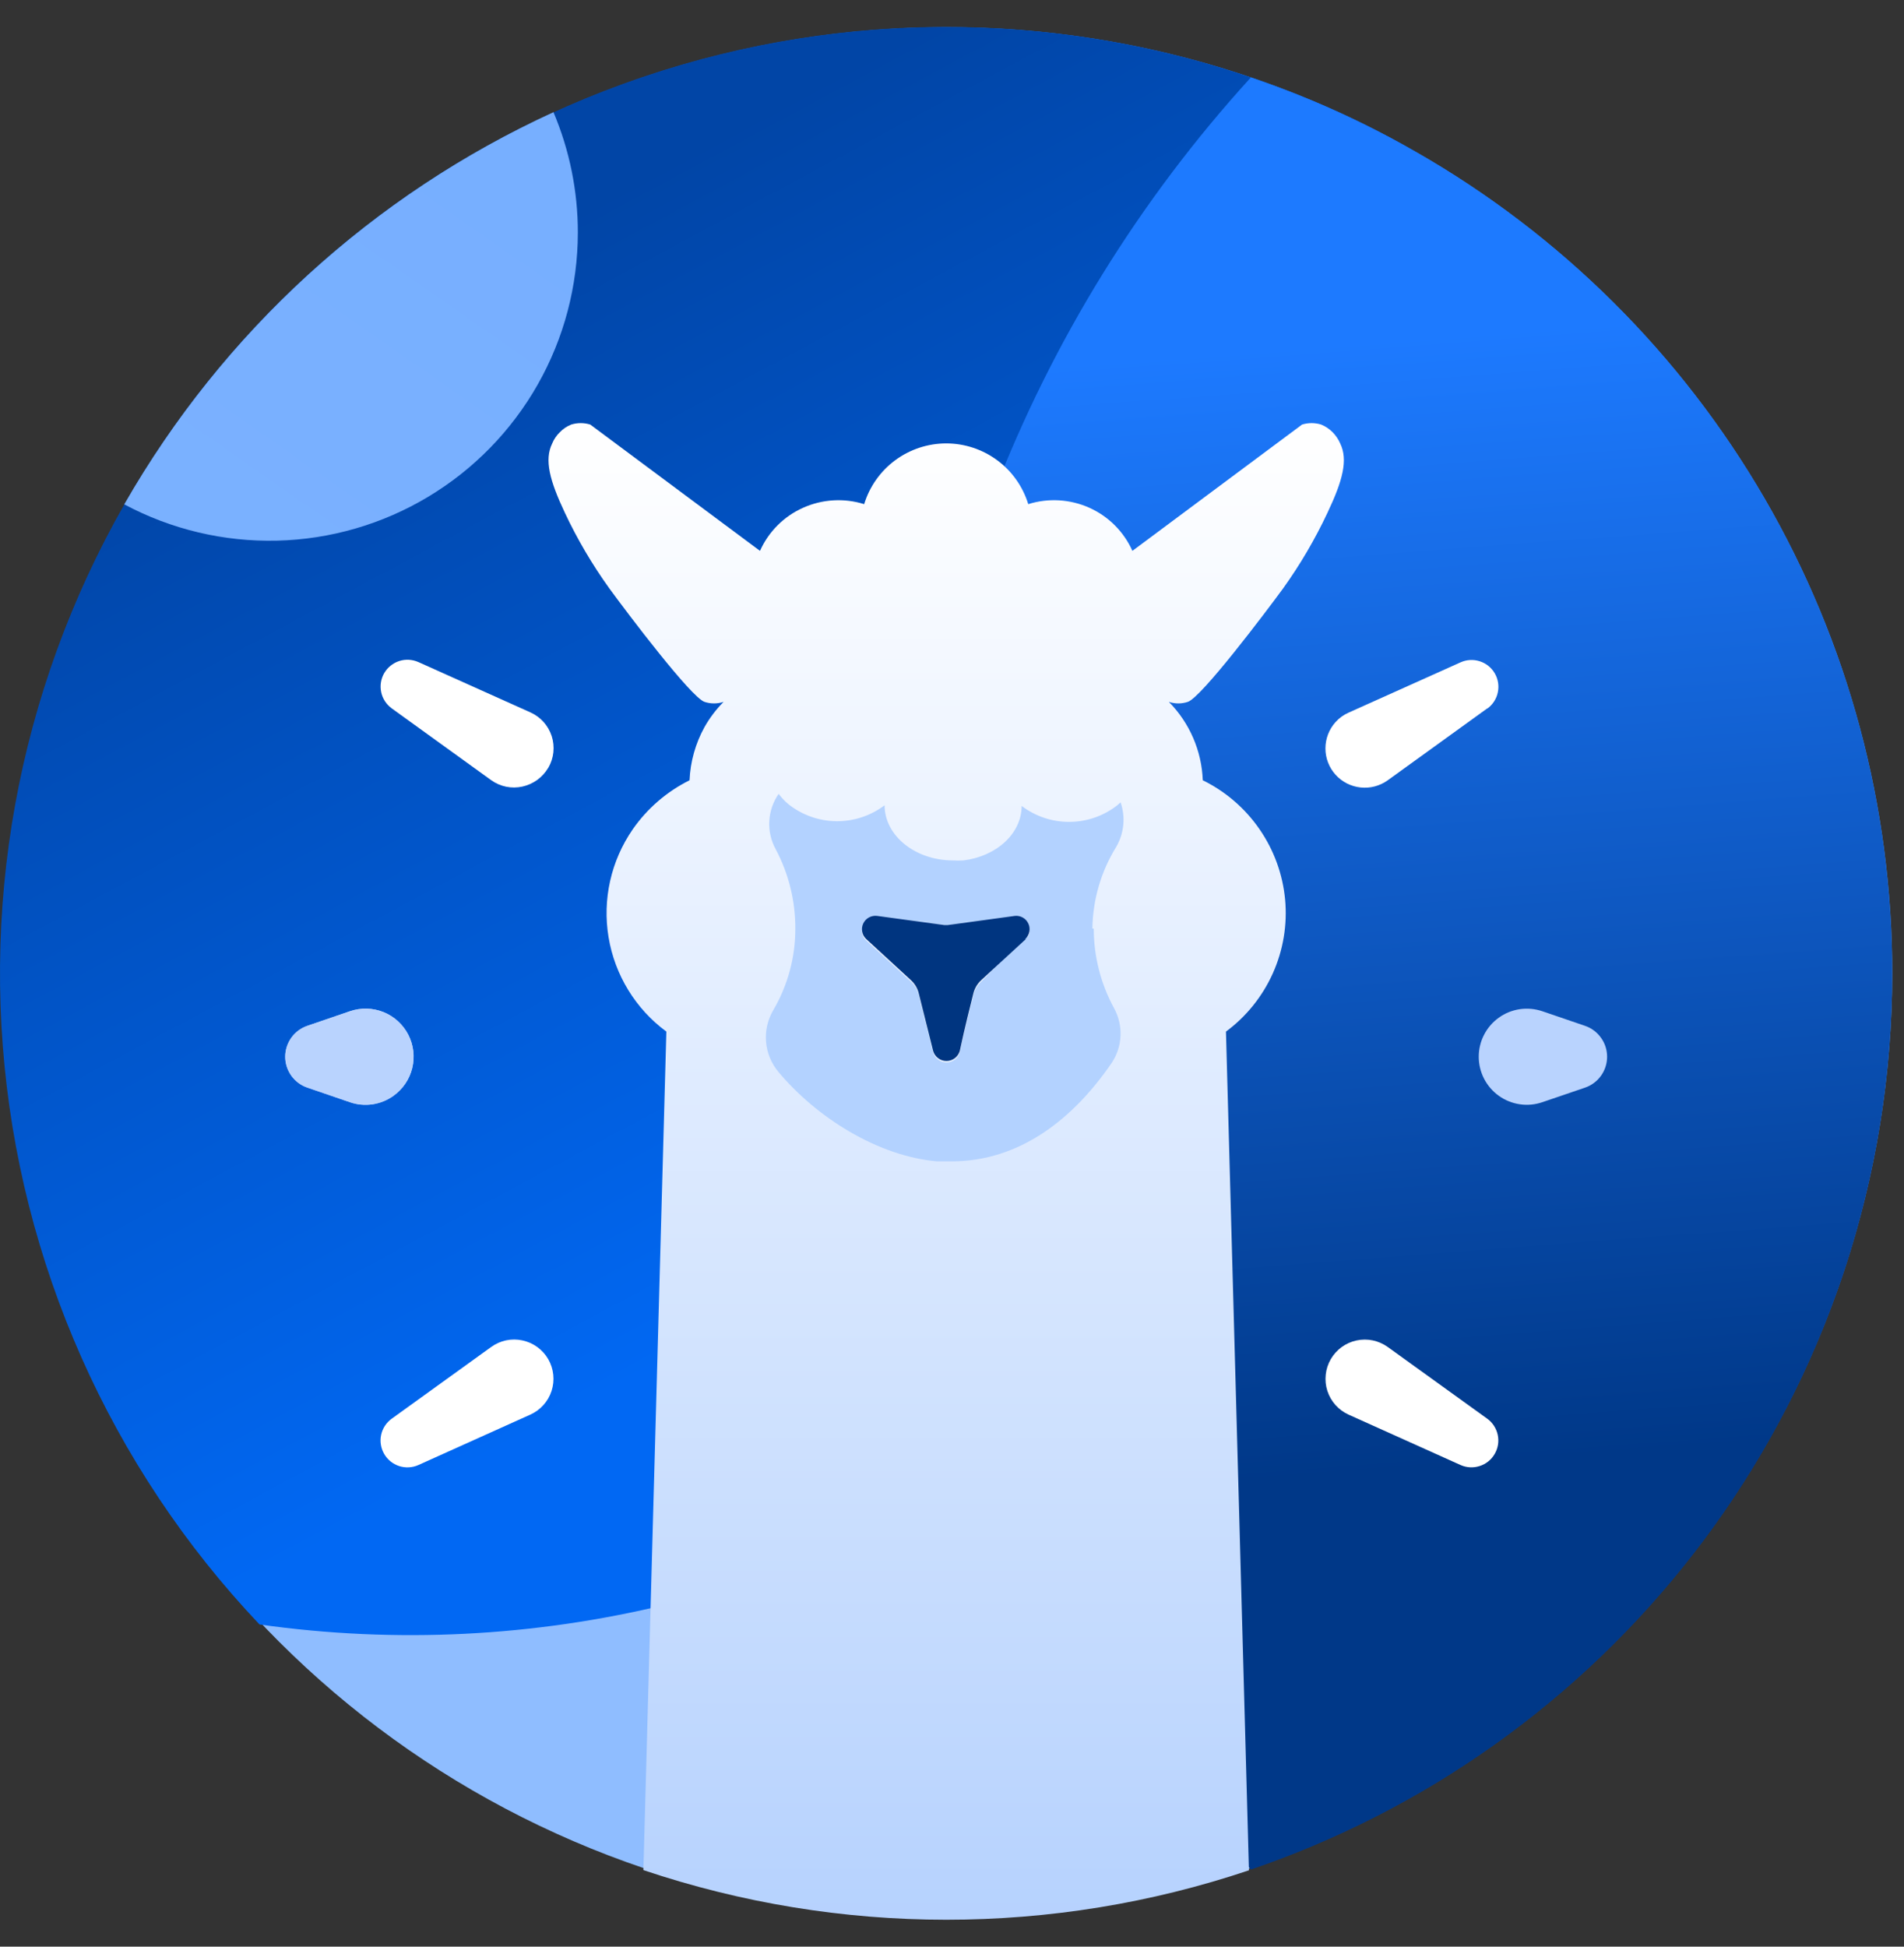
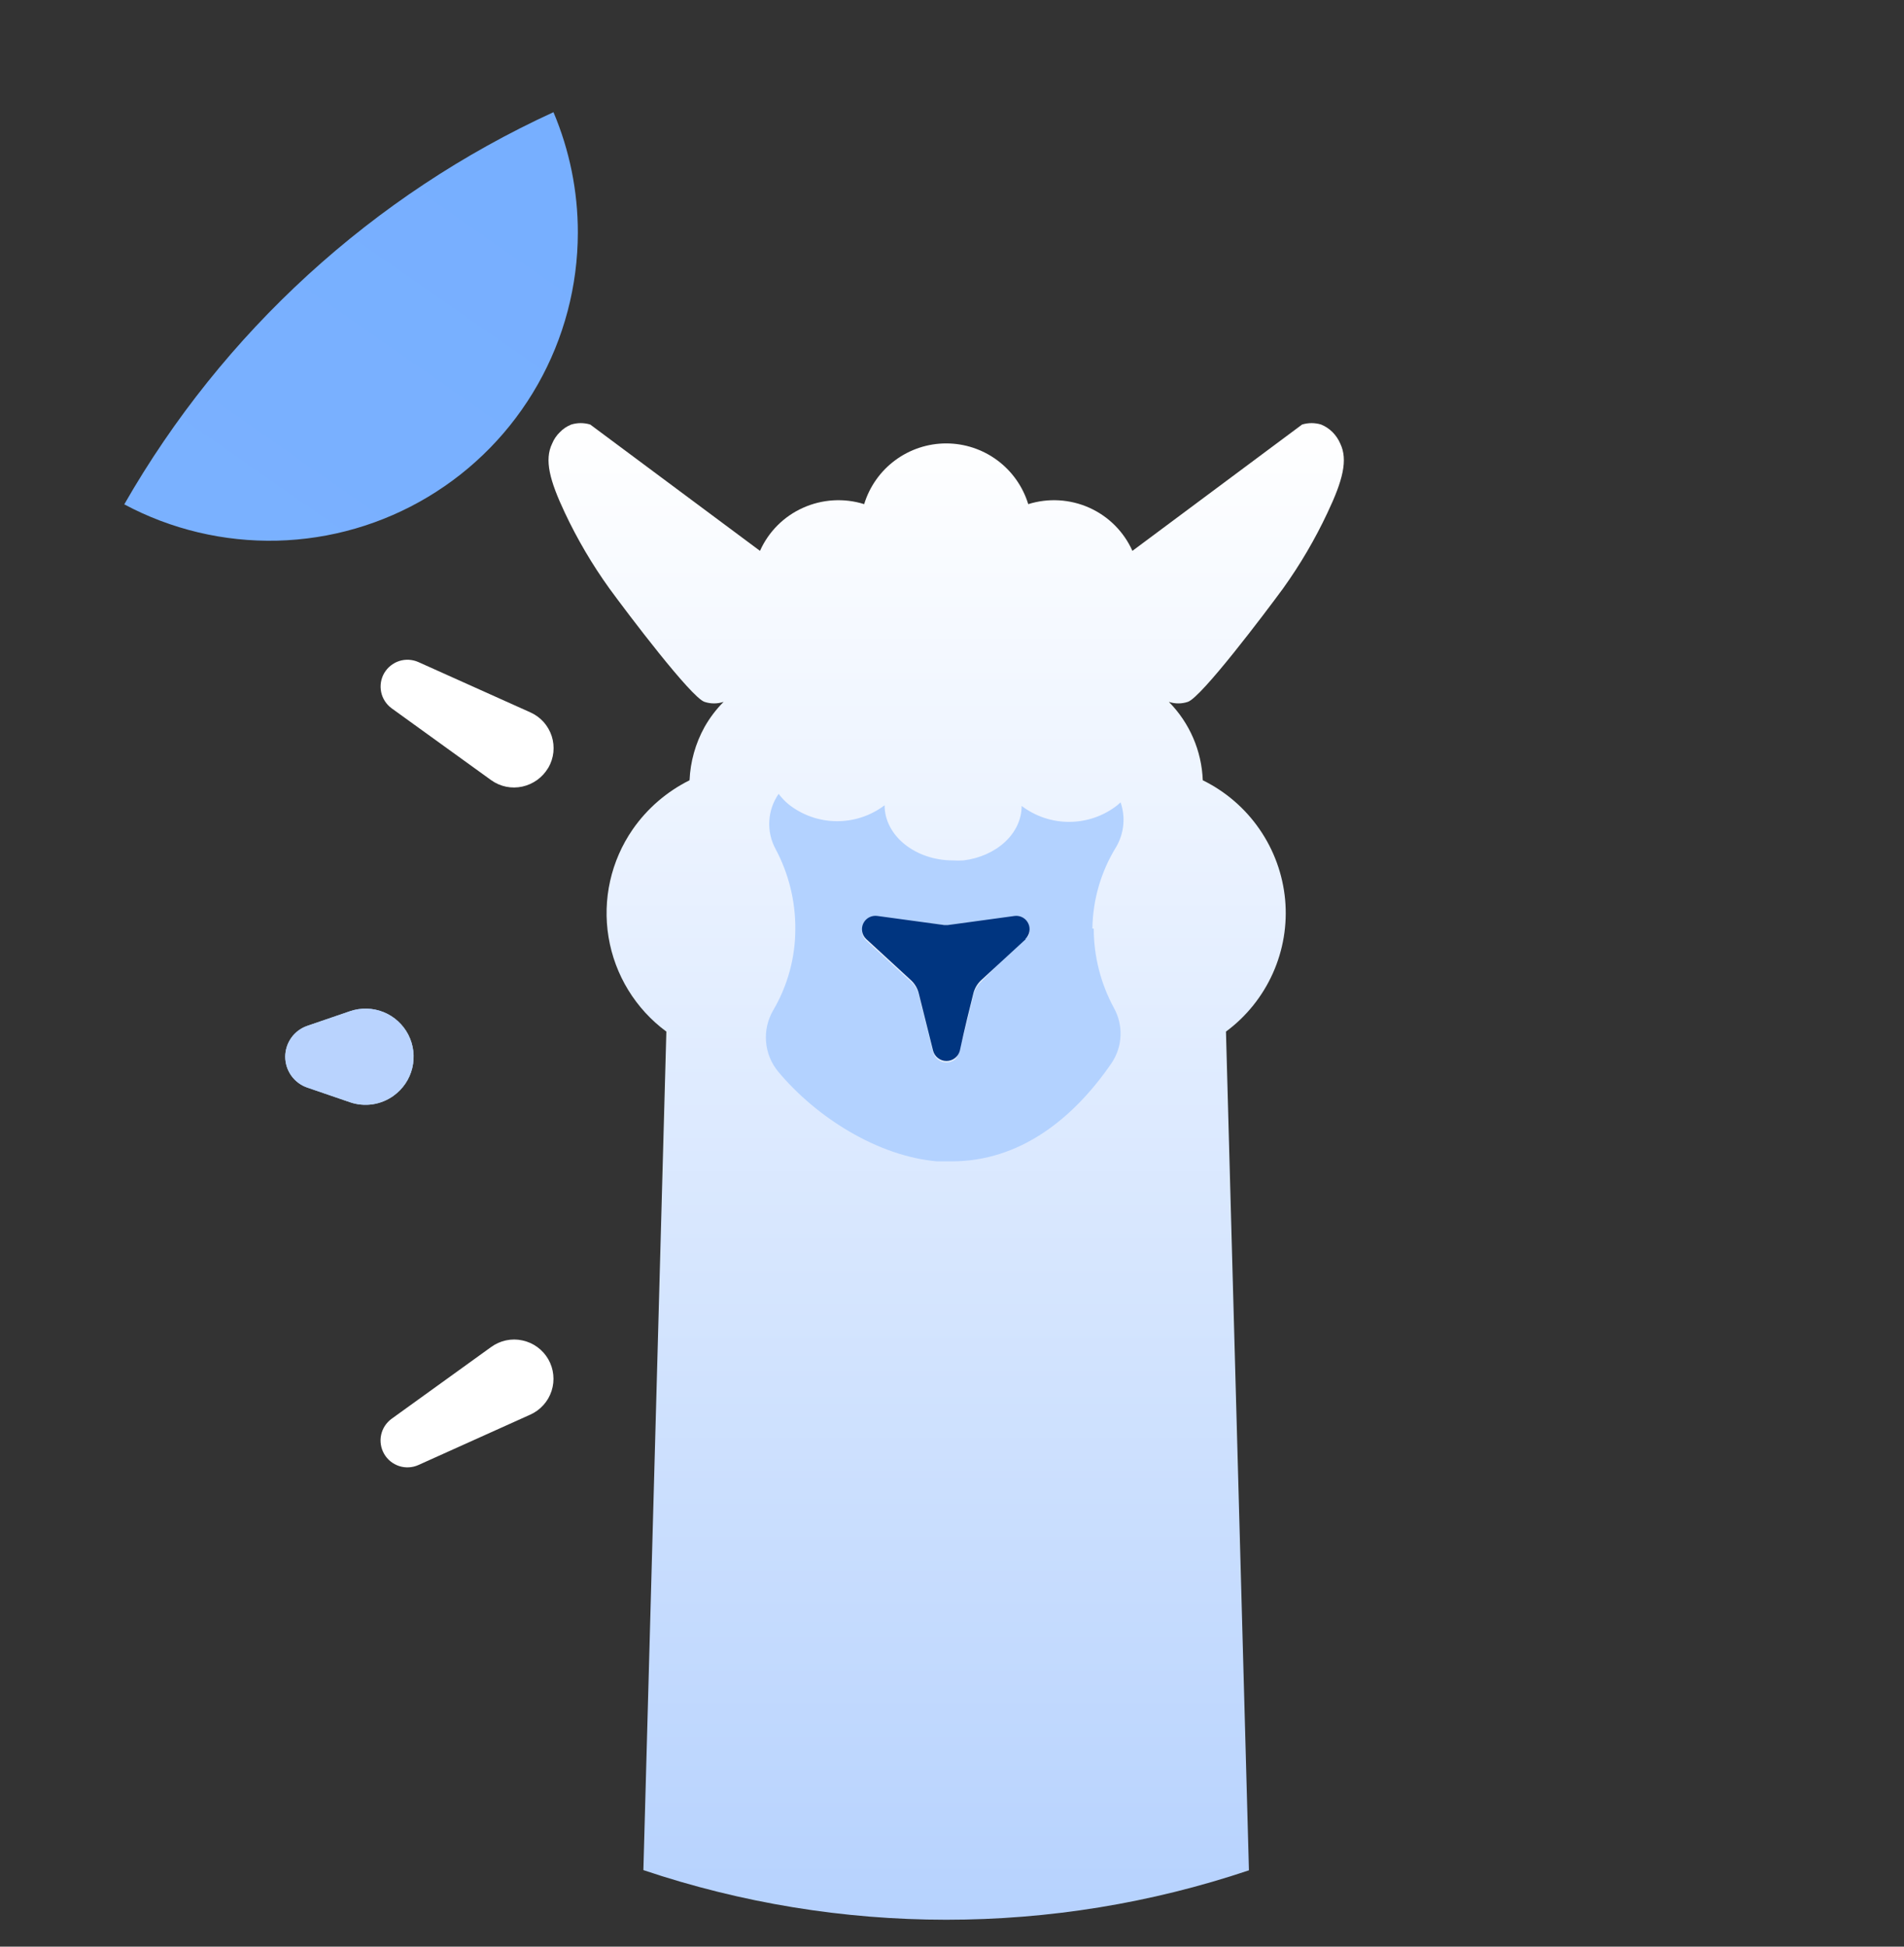
<svg xmlns="http://www.w3.org/2000/svg" width="45" height="46" viewBox="0 0 45 46" fill="none">
  <rect x="0" y="0" width="45" height="46" fill="#333333" stroke="none" />
  <g clip-path="url(#clip0_1662_2281)">
-     <path d="M44.722 23.002C44.719 27.798 43.171 32.467 40.309 36.316C37.446 40.165 33.421 42.99 28.828 44.375C24.235 45.759 19.319 45.628 14.806 44.002C10.294 42.376 6.424 39.34 3.77 35.345C1.116 31.349 -0.181 26.605 0.07 21.815C0.321 17.025 2.106 12.442 5.163 8.746C8.22 5.049 12.386 2.434 17.044 1.288C21.701 0.143 26.605 0.526 31.027 2.383C31.865 2.734 32.679 3.138 33.467 3.591C36.887 5.547 39.73 8.372 41.707 11.781C43.684 15.19 44.724 19.061 44.722 23.002Z" fill="url(#paint0_linear_1662_2281)" />
-     <path d="M33.466 3.591C32.679 3.138 31.865 2.734 31.027 2.383C26.295 0.395 21.023 0.094 16.097 1.533C11.17 2.971 6.887 6.061 3.969 10.282C1.05 14.504 -0.328 19.602 0.066 24.719C0.46 29.836 2.603 34.662 6.134 38.387C12.602 39.3 19.173 37.705 24.502 33.928C29.18 30.607 32.606 25.811 34.232 20.31C35.857 14.809 35.588 8.921 33.466 3.591Z" fill="url(#paint1_linear_1662_2281)" />
-     <path d="M44.721 23.001C44.722 27.405 43.423 31.711 40.987 35.379C38.551 39.047 35.086 41.915 31.026 43.622C30.547 43.823 30.059 44.011 29.564 44.178C24.289 38.388 21.364 30.837 21.364 23.004C21.364 15.17 24.289 7.619 29.564 1.829C30.059 1.997 30.547 2.181 31.026 2.382C31.864 2.734 32.678 3.137 33.465 3.59C36.886 5.546 39.729 8.372 41.706 11.781C43.683 15.19 44.723 19.061 44.721 23.001Z" fill="url(#paint2_linear_1662_2281)" />
    <path d="M13.657 5.497C13.656 6.755 13.33 7.992 12.709 9.086C12.088 10.181 11.194 11.096 10.115 11.742C9.035 12.389 7.807 12.745 6.549 12.776C5.291 12.806 4.046 12.511 2.937 11.918C5.268 7.846 8.815 4.606 13.081 2.651C13.462 3.551 13.658 4.519 13.657 5.497Z" fill="url(#paint3_linear_1662_2281)" />
    <path d="M27.625 16.585C28.115 17.081 28.401 17.742 28.427 18.438C28.965 18.702 29.427 19.1 29.767 19.593C30.108 20.086 30.317 20.659 30.373 21.256C30.428 21.852 30.328 22.453 30.083 22.999C29.838 23.546 29.456 24.021 28.975 24.377L29.518 44.196C24.874 45.755 19.849 45.753 15.206 44.191L15.749 24.377C15.021 23.84 14.531 23.04 14.383 22.147C14.235 21.255 14.44 20.34 14.955 19.596C15.298 19.103 15.76 18.705 16.297 18.438C16.316 17.998 16.437 17.568 16.65 17.182C16.773 16.964 16.925 16.763 17.102 16.585C16.955 16.634 16.797 16.634 16.65 16.585C16.333 16.479 14.836 14.499 14.402 13.905C13.998 13.343 13.646 12.745 13.351 12.119C12.991 11.355 12.861 10.867 13.051 10.479C13.092 10.379 13.154 10.288 13.232 10.213C13.307 10.134 13.399 10.073 13.501 10.032C13.647 9.987 13.803 9.987 13.95 10.032C15.287 11.027 16.625 12.022 17.962 13.017C18.164 12.564 18.527 12.201 18.98 11.999C19.435 11.795 19.949 11.764 20.424 11.913C20.551 11.498 20.808 11.134 21.157 10.876C21.506 10.618 21.929 10.478 22.363 10.478C22.798 10.478 23.22 10.618 23.569 10.876C23.918 11.134 24.175 11.498 24.302 11.913C24.778 11.764 25.292 11.795 25.747 11.999C26.199 12.202 26.561 12.564 26.764 13.017C28.102 12.022 29.438 11.027 30.774 10.032C30.921 9.987 31.077 9.987 31.224 10.032C31.325 10.073 31.418 10.135 31.495 10.213C31.571 10.289 31.632 10.38 31.675 10.479C31.863 10.867 31.736 11.355 31.373 12.119C31.079 12.745 30.728 13.343 30.325 13.905C29.889 14.499 28.394 16.479 28.074 16.585C27.928 16.634 27.77 16.634 27.625 16.585Z" fill="url(#paint4_linear_1662_2281)" />
-     <path fill-rule="evenodd" clip-rule="evenodd" d="M24.247 22.113L23.191 23.197C23.099 23.282 23.035 23.392 23.004 23.514C22.934 23.793 22.798 24.342 22.686 24.862C22.668 24.933 22.627 24.995 22.57 25.039C22.512 25.084 22.442 25.108 22.369 25.108C22.297 25.108 22.226 25.084 22.169 25.039C22.111 24.995 22.07 24.933 22.052 24.862L21.716 23.514C21.686 23.392 21.621 23.282 21.529 23.197L20.472 22.226C20.423 22.18 20.39 22.12 20.378 22.054C20.365 21.988 20.374 21.92 20.402 21.86C20.431 21.799 20.478 21.749 20.537 21.717C20.595 21.685 20.663 21.672 20.729 21.68L22.315 21.859H22.401L22.525 21.88L23.987 21.68C24.036 21.675 24.086 21.681 24.132 21.698C24.178 21.716 24.22 21.744 24.253 21.78C24.286 21.817 24.31 21.86 24.323 21.908C24.336 21.956 24.338 22.005 24.328 22.054C24.315 22.12 24.281 22.18 24.232 22.113H24.247ZM25.818 21.941C25.828 21.258 26.023 20.59 26.383 20.009C26.474 19.851 26.53 19.676 26.548 19.495C26.566 19.314 26.544 19.131 26.484 18.959L26.411 19.025C26.089 19.279 25.692 19.418 25.282 19.421C24.872 19.425 24.473 19.292 24.146 19.044C24.146 19.698 23.549 20.237 22.769 20.332C22.688 20.337 22.606 20.337 22.525 20.332C21.633 20.332 20.907 19.749 20.907 19.029C20.58 19.276 20.181 19.409 19.771 19.405C19.361 19.402 18.964 19.263 18.641 19.009C18.552 18.936 18.472 18.852 18.403 18.759C18.271 18.949 18.194 19.172 18.182 19.404C18.169 19.636 18.222 19.866 18.334 20.069C18.64 20.645 18.799 21.288 18.797 21.941C18.799 22.623 18.617 23.293 18.27 23.88C18.142 24.103 18.084 24.36 18.105 24.616C18.126 24.873 18.224 25.117 18.387 25.317C19.298 26.412 20.754 27.322 22.147 27.443H22.49C24.102 27.443 25.367 26.44 26.272 25.12C26.4 24.929 26.474 24.706 26.483 24.476C26.492 24.245 26.438 24.017 26.326 23.816C26.014 23.241 25.851 22.598 25.85 21.944" fill="#B3D2FF" />
+     <path fill-rule="evenodd" clip-rule="evenodd" d="M24.247 22.113L23.191 23.197C23.099 23.282 23.035 23.392 23.004 23.514C22.668 24.933 22.627 24.995 22.57 25.039C22.512 25.084 22.442 25.108 22.369 25.108C22.297 25.108 22.226 25.084 22.169 25.039C22.111 24.995 22.07 24.933 22.052 24.862L21.716 23.514C21.686 23.392 21.621 23.282 21.529 23.197L20.472 22.226C20.423 22.18 20.39 22.12 20.378 22.054C20.365 21.988 20.374 21.92 20.402 21.86C20.431 21.799 20.478 21.749 20.537 21.717C20.595 21.685 20.663 21.672 20.729 21.68L22.315 21.859H22.401L22.525 21.88L23.987 21.68C24.036 21.675 24.086 21.681 24.132 21.698C24.178 21.716 24.22 21.744 24.253 21.78C24.286 21.817 24.31 21.86 24.323 21.908C24.336 21.956 24.338 22.005 24.328 22.054C24.315 22.12 24.281 22.18 24.232 22.113H24.247ZM25.818 21.941C25.828 21.258 26.023 20.59 26.383 20.009C26.474 19.851 26.53 19.676 26.548 19.495C26.566 19.314 26.544 19.131 26.484 18.959L26.411 19.025C26.089 19.279 25.692 19.418 25.282 19.421C24.872 19.425 24.473 19.292 24.146 19.044C24.146 19.698 23.549 20.237 22.769 20.332C22.688 20.337 22.606 20.337 22.525 20.332C21.633 20.332 20.907 19.749 20.907 19.029C20.58 19.276 20.181 19.409 19.771 19.405C19.361 19.402 18.964 19.263 18.641 19.009C18.552 18.936 18.472 18.852 18.403 18.759C18.271 18.949 18.194 19.172 18.182 19.404C18.169 19.636 18.222 19.866 18.334 20.069C18.64 20.645 18.799 21.288 18.797 21.941C18.799 22.623 18.617 23.293 18.27 23.88C18.142 24.103 18.084 24.36 18.105 24.616C18.126 24.873 18.224 25.117 18.387 25.317C19.298 26.412 20.754 27.322 22.147 27.443H22.49C24.102 27.443 25.367 26.44 26.272 25.12C26.4 24.929 26.474 24.706 26.483 24.476C26.492 24.245 26.438 24.017 26.326 23.816C26.014 23.241 25.851 22.598 25.85 21.944" fill="#B3D2FF" />
    <path fill-rule="evenodd" clip-rule="evenodd" d="M24.247 22.189L23.191 23.16C23.099 23.245 23.034 23.355 23.004 23.477C22.934 23.756 22.797 24.305 22.686 24.825C22.668 24.896 22.627 24.958 22.57 25.002C22.512 25.047 22.442 25.071 22.369 25.071C22.296 25.071 22.226 25.047 22.168 25.002C22.111 24.958 22.07 24.896 22.052 24.825L21.715 23.477C21.686 23.355 21.621 23.245 21.528 23.16L20.472 22.189C20.423 22.143 20.39 22.083 20.378 22.017C20.365 21.951 20.374 21.883 20.402 21.823C20.431 21.762 20.478 21.712 20.536 21.68C20.595 21.648 20.662 21.635 20.729 21.643L22.315 21.859H22.401L22.524 21.843L23.987 21.643C24.053 21.636 24.119 21.651 24.177 21.684C24.234 21.717 24.279 21.767 24.306 21.828C24.334 21.888 24.341 21.956 24.327 22.02C24.314 22.085 24.28 22.144 24.231 22.189" fill="#003580" />
-     <path fill-rule="evenodd" clip-rule="evenodd" d="M37.983 24.971C37.983 25.132 37.933 25.288 37.84 25.419C37.746 25.55 37.614 25.649 37.462 25.701L36.45 26.046C36.279 26.104 36.097 26.121 35.918 26.094C35.74 26.068 35.57 25.999 35.423 25.894C35.277 25.789 35.157 25.65 35.075 25.49C34.992 25.329 34.949 25.151 34.949 24.971C34.949 24.79 34.992 24.612 35.075 24.452C35.157 24.291 35.277 24.153 35.423 24.048C35.57 23.942 35.74 23.874 35.918 23.847C36.097 23.821 36.279 23.837 36.45 23.895L37.462 24.241C37.614 24.293 37.746 24.392 37.839 24.523C37.933 24.653 37.983 24.81 37.983 24.971Z" fill="#B9D3FE" />
-     <path fill-rule="evenodd" clip-rule="evenodd" d="M35.327 34.355C35.249 34.492 35.123 34.594 34.973 34.642C34.824 34.691 34.662 34.683 34.518 34.618L31.875 33.429C31.757 33.376 31.651 33.298 31.564 33.202C31.478 33.105 31.412 32.991 31.372 32.868C31.332 32.744 31.319 32.614 31.333 32.484C31.346 32.355 31.387 32.231 31.452 32.118C31.517 32.006 31.605 31.908 31.709 31.832C31.814 31.756 31.934 31.702 32.061 31.675C32.188 31.648 32.319 31.647 32.446 31.674C32.573 31.701 32.693 31.754 32.799 31.83L35.15 33.524C35.277 33.616 35.365 33.752 35.398 33.906C35.431 34.059 35.406 34.219 35.327 34.355ZM35.15 16.74L32.799 18.438C32.613 18.572 32.384 18.633 32.156 18.608C31.929 18.584 31.718 18.477 31.564 18.306C31.411 18.136 31.326 17.915 31.326 17.686C31.326 17.457 31.41 17.236 31.563 17.065C31.65 16.968 31.756 16.891 31.875 16.839L34.518 15.652C34.661 15.587 34.823 15.578 34.973 15.626C35.123 15.674 35.249 15.775 35.328 15.911C35.407 16.047 35.433 16.207 35.4 16.361C35.368 16.515 35.28 16.651 35.153 16.743" fill="white" />
    <path fill-rule="evenodd" clip-rule="evenodd" d="M9.3 25.894C9.153 26 8.984 26.068 8.805 26.095C8.626 26.121 8.443 26.105 8.272 26.046L7.263 25.7C7.111 25.648 6.979 25.55 6.885 25.419C6.792 25.288 6.741 25.132 6.741 24.971C6.741 24.81 6.792 24.653 6.885 24.522C6.979 24.391 7.111 24.293 7.263 24.241L8.272 23.895C8.53 23.807 8.811 23.814 9.064 23.916C9.317 24.018 9.525 24.208 9.65 24.45C9.775 24.693 9.808 24.972 9.744 25.237C9.68 25.502 9.522 25.735 9.3 25.894Z" fill="#B3D2FF" />
    <path fill-rule="evenodd" clip-rule="evenodd" d="M9.079 34.356C9.001 34.22 8.975 34.059 9.008 33.906C9.041 33.752 9.13 33.617 9.257 33.525L11.608 31.83C11.713 31.754 11.833 31.7 11.96 31.673C12.088 31.646 12.219 31.646 12.346 31.674C12.473 31.701 12.594 31.754 12.699 31.831C12.804 31.907 12.892 32.005 12.957 32.117C13.022 32.23 13.063 32.355 13.076 32.484C13.09 32.614 13.076 32.745 13.036 32.868C12.996 32.992 12.93 33.106 12.843 33.202C12.756 33.299 12.65 33.376 12.531 33.429L9.888 34.619C9.745 34.683 9.582 34.692 9.433 34.643C9.283 34.594 9.157 34.492 9.079 34.356ZM12.956 18.146C12.89 18.257 12.802 18.354 12.697 18.43C12.592 18.505 12.473 18.559 12.347 18.587C12.22 18.615 12.088 18.616 11.961 18.59C11.834 18.564 11.713 18.511 11.608 18.435L9.257 16.738C9.13 16.645 9.041 16.509 9.009 16.355C8.977 16.201 9.002 16.041 9.081 15.905C9.16 15.77 9.287 15.668 9.436 15.62C9.586 15.572 9.748 15.582 9.891 15.646L12.534 16.833C12.653 16.886 12.759 16.963 12.846 17.059C12.933 17.156 12.998 17.27 13.039 17.393C13.079 17.517 13.092 17.647 13.079 17.777C13.065 17.906 13.024 18.031 12.959 18.143" fill="white" />
    <path fill-rule="evenodd" clip-rule="evenodd" d="M9.3 25.894C9.153 26 8.984 26.068 8.805 26.095C8.626 26.121 8.443 26.105 8.272 26.046L7.263 25.7C7.111 25.648 6.979 25.55 6.885 25.419C6.792 25.288 6.741 25.132 6.741 24.971C6.741 24.81 6.792 24.653 6.885 24.522C6.979 24.391 7.111 24.293 7.263 24.241L8.272 23.895C8.53 23.807 8.811 23.814 9.064 23.916C9.317 24.018 9.525 24.208 9.65 24.45C9.775 24.693 9.808 24.972 9.744 25.237C9.68 25.502 9.522 25.735 9.3 25.894Z" fill="#B9D3FE" />
  </g>
  <defs>
    <linearGradient id="paint0_linear_1662_2281" x1="20.986" y1="25.548" x2="34.341" y2="0.835" gradientUnits="userSpaceOnUse">
      <stop stop-color="#8FBDFF" />
      <stop offset="1" stop-color="#1D7AFF" />
    </linearGradient>
    <linearGradient id="paint1_linear_1662_2281" x1="11.421" y1="6.205" x2="23.216" y2="28.199" gradientUnits="userSpaceOnUse">
      <stop stop-color="#0145A6" />
      <stop offset="1" stop-color="#0168F3" />
    </linearGradient>
    <linearGradient id="paint2_linear_1662_2281" x1="33.917" y1="34.689" x2="31.896" y2="8.083" gradientUnits="userSpaceOnUse">
      <stop stop-color="#003888" />
      <stop offset="1" stop-color="#1D7AFF" />
    </linearGradient>
    <linearGradient id="paint3_linear_1662_2281" x1="366.217" y1="350.83" x2="588.869" y2="31.572" gradientUnits="userSpaceOnUse">
      <stop stop-color="#8FBDFF" />
      <stop offset="1" stop-color="#1D7AFF" />
    </linearGradient>
    <linearGradient id="paint4_linear_1662_2281" x1="22.363" y1="9.998" x2="22.363" y2="45.364" gradientUnits="userSpaceOnUse">
      <stop stop-color="white" />
      <stop offset="1" stop-color="#B6D2FE" />
    </linearGradient>
    <clipPath id="clip0_1662_2281">
      <rect width="44.722" height="46" fill="white" />
    </clipPath>
  </defs>
</svg>